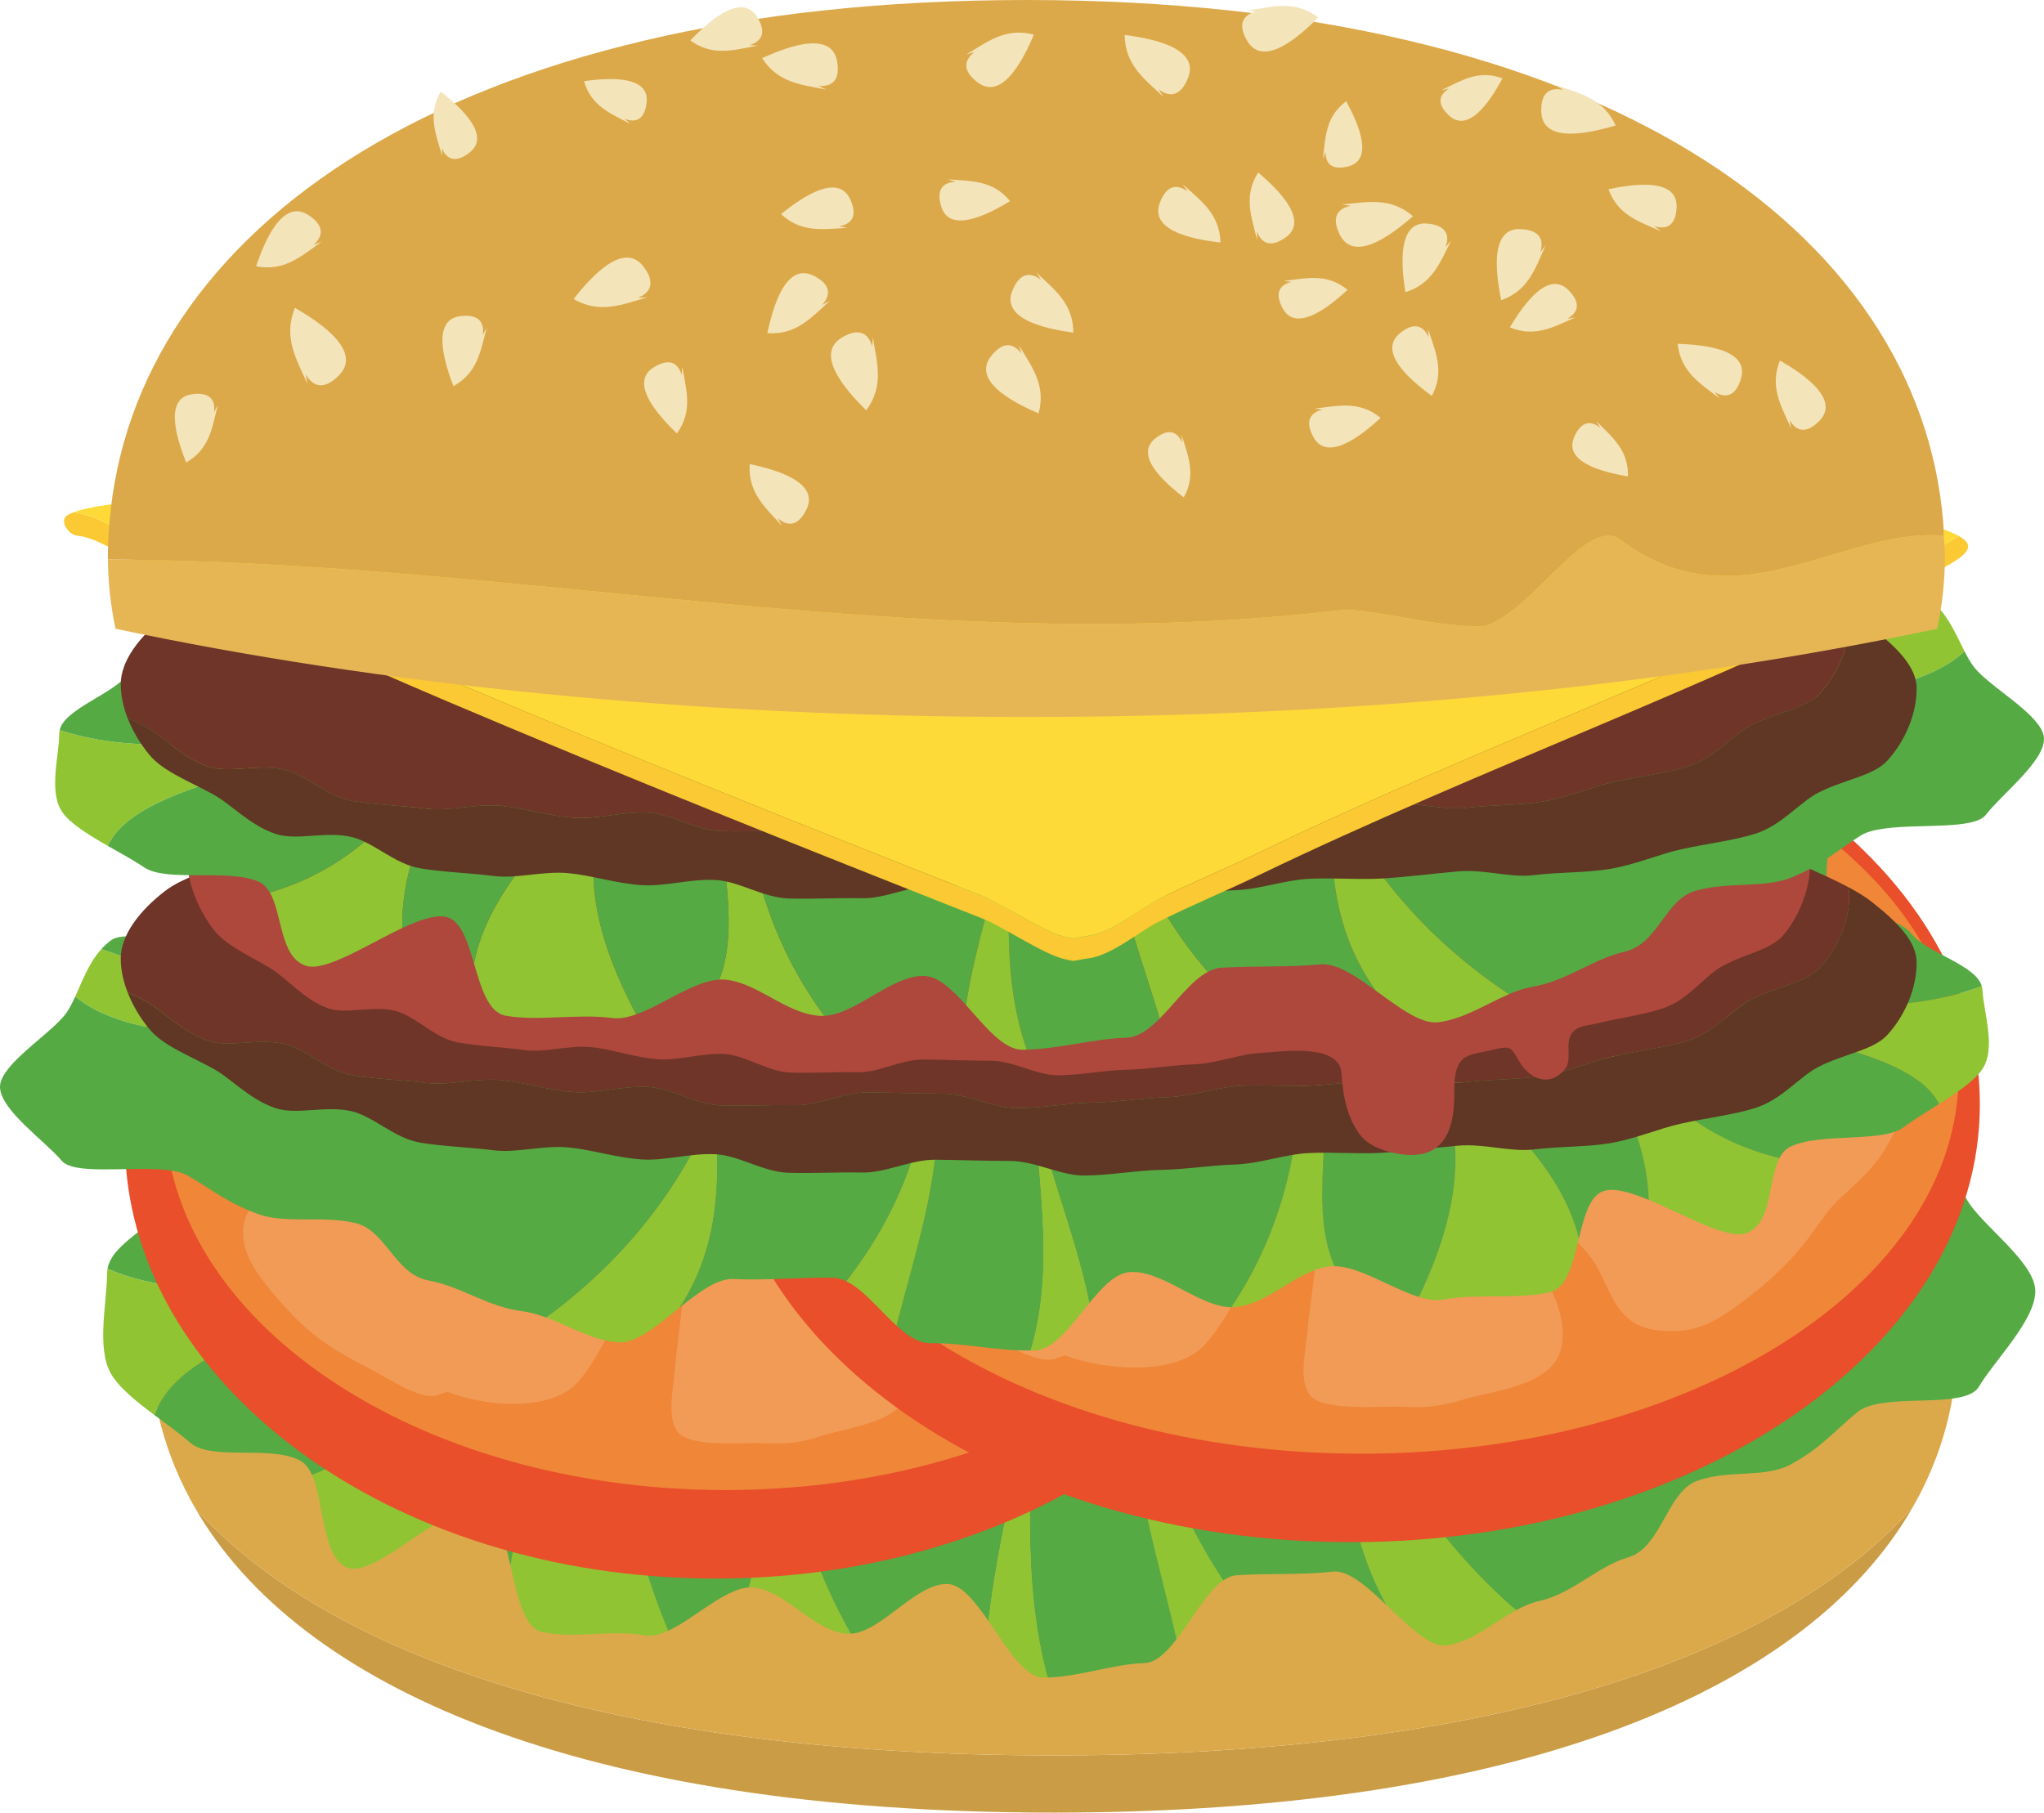
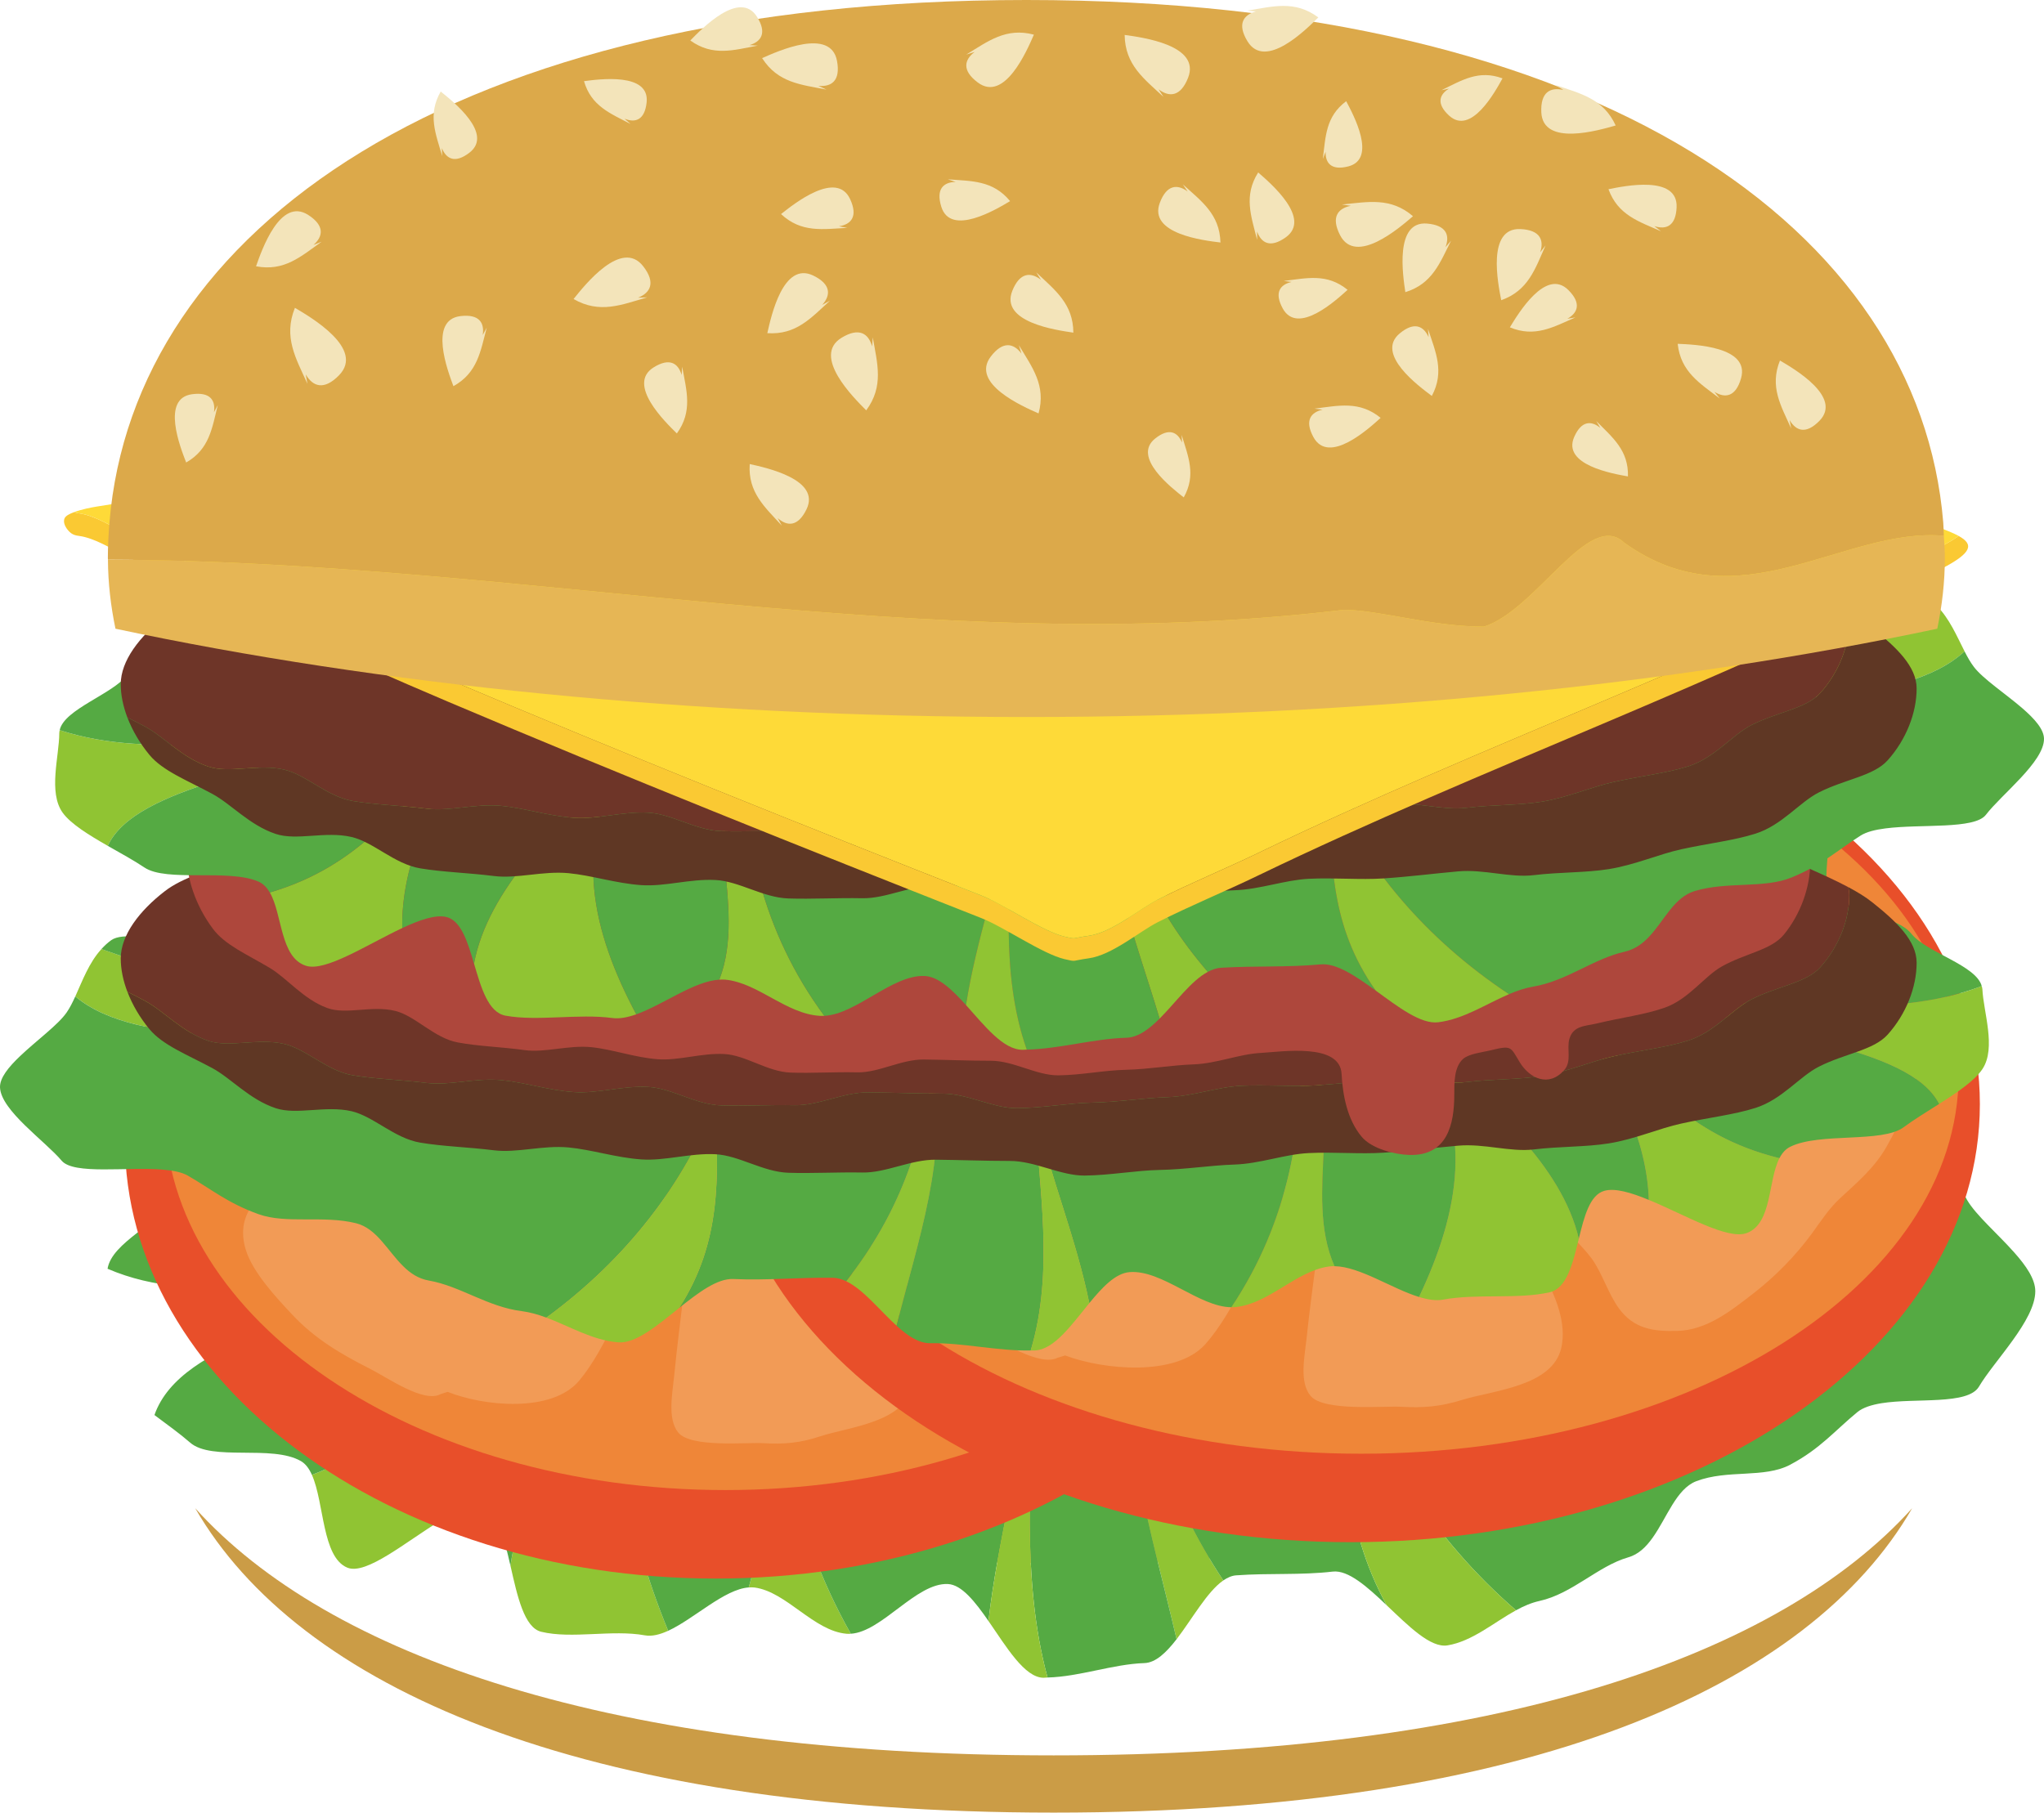
<svg xmlns="http://www.w3.org/2000/svg" version="1.1" x="0" y="0" width="1171.485" height="1039.116" viewBox="0, 0, 1171.485, 1039.116">
  <g id="Layer_1">
    <path d="M99.777,696.696 C98.865,698.94 98.205,701.244 97.389,703.512 C101.769,709.536 106.569,715.392 111.729,721.14 C107.145,713.172 103.113,705.036 99.777,696.696" fill="#DCA94A" id="path833" />
    <path d="M111.873,864.612 C170.757,966.624 331.257,1039.116 603.897,1039.116 C876.525,1039.116 1037.049,966.624 1095.933,864.612 C1019.805,948.996 858.333,1006.308 603.897,1006.308 C349.473,1006.308 188.001,948.996 111.873,864.612" fill="#CB9C46" id="path835" />
    <path d="M1108.053,696.696 C1104.705,705.036 1100.673,713.172 1096.077,721.14 C1101.273,715.392 1106.061,709.536 1110.429,703.512 C1109.613,701.268 1108.953,698.94 1108.053,696.696" fill="#DCA94A" id="path837" />
    <path d="M603.909,896.052 C876.897,896.052 1037.409,823.368 1096.089,721.14 C1020.117,805.728 858.693,863.22 603.909,863.22 C349.113,863.22 187.701,805.728 111.729,721.14 C170.409,823.32 330.909,896.052 603.909,896.052" fill="#DCA94A" id="path839" />
-     <path d="M1110.441,703.512 C1106.073,709.536 1101.273,715.38 1096.089,721.14 C1037.409,823.368 876.897,896.052 603.909,896.052 C330.909,896.052 170.421,823.32 111.729,721.14 C106.569,715.38 101.769,709.536 97.401,703.512 C89.937,724.272 85.977,745.908 85.977,768.24 C85.977,802.2 94.593,834.648 111.885,864.612 C188.001,948.996 349.485,1006.296 603.909,1006.296 C858.321,1006.296 1019.793,948.996 1095.945,864.612 C1113.225,834.672 1121.817,802.2 1121.817,768.24 C1121.817,745.908 1117.893,724.272 1110.441,703.512" fill="#DCA94A" id="path841" />
    <path d="M603.909,896.052 C898.233,896.052 1061.901,811.56 1108.065,696.696 C1061.901,581.808 898.233,497.328 603.909,497.328 C309.597,497.328 145.929,581.808 99.777,696.696 C145.929,811.56 309.597,896.052 603.909,896.052" fill="#E6B655" id="path843" />
    <path d="M178.773,845.52 C185.877,861.408 184.497,892.62 199.029,898.68 C209.877,903.216 232.965,883.536 252.549,871.716 C251.997,826.86 267.393,786.78 282.885,746.712 C249.069,783.036 230.481,826.02 178.773,845.52" fill="#90C433" id="path845" />
    <path d="M376.389,755.328 C338.121,794.796 299.913,845.136 292.569,897.612 C296.517,915.072 300.441,933.084 310.197,935.448 C327.813,939.72 350.805,934.068 369.573,937.488 C373.665,938.232 378.225,937.044 382.953,934.884 C358.377,875.136 346.893,812.58 376.389,755.328" fill="#90C433" id="path847" />
    <path d="M429.141,910.044 C430.281,909.972 431.397,909.948 432.501,910.08 C450.777,912.552 466.281,934.944 485.157,936.588 C485.997,936.684 486.825,936.624 487.629,936.588 C453.045,875.592 441.921,807.552 441.825,739.572 C416.301,791.004 445.149,856.188 429.141,910.044" fill="#90C433" id="path849" />
-     <path d="M226.737,730.188 C174.765,729.912 114.813,750.264 61.641,727.356 C61.509,728.1 61.389,728.832 61.389,729.576 C61.413,746.004 55.185,772.296 63.405,787.14 C67.917,795.3 78.093,803.436 88.521,811.212 C103.857,767.268 186.309,757.944 226.737,730.188" fill="#90C433" id="path851" />
    <path d="M674.337,939.72 C683.265,928.116 691.821,912.456 701.121,906.012 C669.741,858.732 655.401,810.6 647.589,756.948 C640.605,817.752 660.201,878.724 674.337,939.72" fill="#90C433" id="path853" />
    <path d="M1122.177,676.632 C1117.869,665.64 1113.717,652.68 1106.385,643.188 C1057.329,669.144 999.741,687.672 946.773,710.22 C1003.605,710.592 1088.577,717.084 1122.177,676.632" fill="#90C433" id="path855" />
    <path d="M498.129,885.264 C488.721,844.812 488.661,804.444 479.277,763.98 C488.661,804.444 488.721,844.812 498.129,885.264 C554.097,780.564 581.961,643.452 703.437,571.476 C581.961,643.452 554.097,780.564 498.129,885.264 M1154.421,717.996 C1104.945,755.676 1008.525,719.472 937.449,734.4 C1008.525,719.472 1104.945,755.676 1154.421,717.996 C1144.953,707.304 1132.533,696.66 1127.433,687.972 C1125.501,684.696 1123.821,680.796 1122.177,676.62 C1088.577,717.072 1003.605,710.58 946.773,710.208 C999.741,687.66 1057.329,669.132 1106.385,643.176 C1104.669,640.932 1102.797,638.808 1100.637,637.02 C1087.821,626.352 1036.905,656.772 1019.769,647.448 C1004.517,639.12 1014.921,588.48 996.741,581.256 C980.169,574.704 960.597,567.096 941.961,561.48 C924.549,556.248 896.637,577.2 877.773,572.82 C859.833,568.692 839.889,572.856 820.881,569.52 C802.581,566.316 789.357,534.804 770.241,532.392 C751.725,530.016 730.797,538.896 711.717,537.252 C692.949,535.656 674.517,519.516 655.437,518.664 C636.573,517.812 616.605,563.208 597.549,563.112 C578.829,562.98 560.361,540.852 541.881,541.44 C523.101,542.004 502.401,520.464 484.029,521.736 C465.237,523.044 452.169,565.788 433.977,567.816 C415.197,569.916 389.133,531.312 371.217,534.12 C352.497,537.096 341.517,569.652 323.925,573.408 C305.325,577.392 279.645,559.284 262.569,564.12 C244.233,569.4 238.377,600.168 222.117,606.408 C204.261,613.248 164.613,585.132 149.697,593.184 C132.957,602.196 153.321,651.024 140.877,661.488 C126.753,673.392 106.929,673.812 99.213,687.528 C91.413,701.352 64.137,712.08 61.641,727.344 C114.813,750.252 174.765,729.9 226.737,730.176 C186.309,757.932 103.857,767.256 88.521,811.2 C95.769,816.624 103.161,821.928 108.909,826.956 C121.257,837.876 155.865,828.024 172.473,837.612 C175.185,839.184 177.189,841.956 178.773,845.508 C230.481,826.02 249.069,783.024 282.885,746.7 C267.393,786.78 251.997,826.86 252.549,871.704 C262.221,865.848 271.089,861.876 277.149,863.82 C285.273,866.376 288.921,881.772 292.557,897.612 C299.913,845.136 338.109,794.796 376.377,755.328 C346.893,812.568 358.365,875.136 382.953,934.884 C397.857,928.02 415.101,911.04 429.141,910.032 C445.149,856.176 416.301,791.004 441.825,739.56 C441.921,807.54 453.045,875.58 487.629,936.576 C505.449,935.508 525.225,907.224 543.273,908.076 C551.169,908.436 558.861,918.204 566.517,929.256 C572.037,882.432 584.445,838.008 591.501,788.892 C591.573,843.96 584.961,904.812 600.381,961.668 C618.693,961.224 637.773,954 655.869,953.4 C662.385,953.208 668.445,947.328 674.337,939.72 C660.201,878.724 640.605,817.74 647.589,756.948 C655.389,810.588 669.741,858.732 701.121,906.012 C703.521,904.38 705.993,903.264 708.489,903.096 C727.593,901.704 745.317,903.096 763.845,900.948 C772.773,899.94 783.705,909.732 794.685,920.196 C769.329,873.732 769.257,826.44 769.161,773.784 C788.781,830.184 822.057,882.648 868.857,923.136 C873.273,920.724 877.701,918.804 882.321,917.784 C901.197,913.62 915.789,897.804 933.153,892.788 C938.985,891.144 943.353,886.908 947.121,881.604 C905.757,849.708 870.225,813.96 843.981,774.24 C870.225,813.96 905.757,849.708 947.121,881.604 C955.401,870.012 960.765,853.512 972.165,849.144 C990.345,842.22 1010.877,847.668 1026.117,839.64 C948.369,815.772 871.197,794.904 825.237,741.828 C871.197,794.904 948.369,815.772 1026.117,839.64 C1026.117,839.64 1026.141,839.64 1026.141,839.604 C1043.277,830.52 1051.749,819.996 1064.565,809.484 C1067.793,806.868 1072.605,805.392 1078.209,804.444 C1035.357,785.232 995.745,759.924 956.145,742.572 C995.745,759.924 1035.357,785.232 1078.209,804.444 C1098.033,801.24 1127.889,805.62 1134.213,794.904 C1142.913,780.156 1166.517,756.852 1166.493,740.22 C1166.493,733.248 1161.201,725.604 1154.421,717.996" fill="#55AA43" id="path857" />
    <path d="M794.685,920.196 C807.249,932.1 819.861,944.844 829.605,943.248 C843.717,940.956 856.089,930.168 868.857,923.136 C822.057,882.648 788.781,830.184 769.161,773.784 C769.257,826.452 769.329,873.732 794.685,920.196" fill="#90C433" id="path859" />
    <path d="M591.501,788.892 C584.445,838.008 572.037,882.432 566.517,929.256 C576.897,944.292 587.253,961.74 598.065,961.812 C598.821,961.812 599.613,961.704 600.381,961.668 C584.961,904.812 591.573,843.96 591.501,788.892" fill="#90C433" id="path861" />
    <path d="M748.641,653.808 C748.641,792.528 597.093,904.944 410.121,904.944 C223.137,904.944 71.577,792.528 71.577,653.808 C71.577,515.1 223.137,402.672 410.121,402.672 C597.093,402.672 748.641,515.1 748.641,653.808" fill="#E84F2A" id="path863" />
    <path d="M737.277,636.756 C737.277,756.852 593.337,854.208 415.797,854.208 C238.269,854.208 94.341,756.852 94.341,636.756 C94.341,516.636 238.269,419.268 415.797,419.268 C593.337,419.268 737.277,516.636 737.277,636.756" fill="#EF8638" id="path865" />
    <path d="M252.513,799.212 C242.973,804.54 221.889,789.66 212.037,784.668 C195.897,776.532 180.489,767.616 167.373,753.516 C158.829,744.36 144.681,729.444 140.757,716.088 C129.765,678.468 185.121,669.54 203.997,660.732 C240.345,643.704 276.657,628.32 313.881,614.184 C338.577,604.86 366.369,593.112 392.553,593.7 C400.185,635.736 385.425,678.324 370.437,714.96 C360.957,738.168 347.457,772.992 331.977,791.46 C316.257,810.156 277.281,806.196 256.569,797.916" fill="#F29B56" id="path867" />
    <path d="M665.661,607.392 C627.669,596.64 589.905,587.46 551.397,579.78 C530.325,575.568 509.085,570.504 487.629,570.996 C481.665,571.116 472.089,569.184 468.825,576.804 C466.233,582.948 468.933,592.044 471.069,597.78 C482.997,630.144 497.649,660.612 510.585,692.4 C514.029,700.872 517.089,709.884 521.145,717.936 C525.933,727.416 533.985,733.92 539.757,742.2 C545.361,750.252 548.601,762.276 554.469,770.904 C562.569,782.808 573.369,784.176 585.789,783.852 C601.773,783.36 614.709,772.344 627.381,761.856 C638.733,752.412 649.545,740.7 658.317,727.932 C663.177,720.828 667.605,713.52 673.581,707.664 C682.629,698.712 691.929,690.408 698.409,678.324 C706.017,664.152 711.393,649.884 715.725,633.972 C716.913,629.628 720.861,618.624 717.273,615.084 C711.513,609.456 700.917,615.828 694.293,614.628 C690.105,613.86 686.385,611.388 682.113,610.572 C676.617,609.528 671.073,608.94 665.661,607.392" fill="#F29B56" id="path869" />
    <path d="M405.453,614.688 C398.481,640.224 397.449,668.976 396.069,695.544 C394.461,726.864 389.469,757.044 386.457,788.1 C385.413,798.696 382.401,813.204 388.617,821.112 C395.721,830.136 428.121,826.752 437.373,827.328 C449.361,828.036 458.421,827.268 470.049,823.416 C486.885,817.848 518.757,815.688 523.473,793.56 C529.461,765.552 500.289,730.188 488.361,710.652 C477.177,692.352 470.049,671.556 461.829,651.372 C456.285,637.74 445.569,600.54 433.641,593.94 C417.753,585.144 407.037,621.324 404.373,636.948" fill="#F29B56" id="path871" />
    <path d="M1134.729,632.964 C1134.729,771.672 973.245,884.088 774.033,884.088 C574.869,884.088 413.385,771.672 413.385,632.964 C413.385,494.244 574.869,381.828 774.033,381.828 C973.245,381.828 1134.729,494.244 1134.729,632.964" fill="#E84F2A" id="path873" />
    <path d="M1122.573,615.9 C1122.573,736.02 969.249,833.376 780.105,833.376 C590.961,833.376 437.637,736.02 437.637,615.9 C437.637,495.792 590.961,398.424 780.105,398.424 C969.249,398.424 1122.573,495.792 1122.573,615.9" fill="#EF8638" id="path875" />
    <path d="M606.153,778.356 C595.977,783.684 573.525,768.852 563.037,763.812 C545.853,755.676 529.449,746.76 515.457,732.672 C506.361,723.528 491.265,708.588 487.089,695.244 C475.389,657.624 534.381,648.708 554.469,639.888 C593.193,622.86 631.881,607.464 671.517,593.352 C697.845,584.028 727.449,572.256 755.337,572.856 C763.485,614.88 747.753,657.468 731.781,694.104 C721.701,717.312 707.301,752.148 690.801,770.604 C674.061,789.312 632.541,785.352 610.497,777.06" fill="#F29B56" id="path877" />
    <path d="M1046.289,586.56 C1005.825,575.808 965.589,566.616 924.549,558.936 C902.097,554.724 879.513,549.648 856.629,550.14 C850.281,550.308 840.057,548.34 836.589,555.96 C833.829,562.116 836.709,571.188 838.989,576.948 C851.697,609.324 867.297,639.756 881.097,671.556 C884.781,680.028 888.021,689.052 892.353,697.08 C897.441,706.56 906.021,713.064 912.153,721.368 C918.129,729.432 921.585,741.432 927.849,750.06 C936.477,761.964 947.985,763.32 961.209,762.996 C978.237,762.552 992.013,751.5 1005.513,741.012 C1017.621,731.556 1029.129,719.868 1038.489,707.088 C1043.637,699.996 1048.377,692.676 1054.725,686.82 C1064.397,677.868 1074.297,669.552 1081.197,657.468 C1089.261,643.32 1095.021,629.028 1099.653,613.116 C1100.901,608.784 1105.113,597.732 1101.273,594.24 C1095.153,588.624 1083.837,594.948 1076.805,593.772 C1072.353,593.028 1068.369,590.532 1063.821,589.728 C1057.989,588.684 1052.049,588.084 1046.289,586.56" fill="#F29B56" id="path879" />
    <path d="M769.101,593.832 C761.649,619.356 760.533,648.12 759.105,674.688 C757.365,706.008 752.061,736.2 748.845,767.256 C747.729,777.84 744.525,792.336 751.161,800.256 C758.757,809.28 793.233,805.884 803.097,806.472 C815.853,807.18 825.501,806.4 837.897,802.548 C855.837,797.004 889.797,794.832 894.825,772.704 C901.173,744.696 870.117,709.344 857.397,689.784 C845.493,671.496 837.897,650.736 829.149,630.504 C823.257,616.884 811.821,579.684 799.125,573.084 C782.181,564.288 770.781,600.48 767.913,616.08" fill="#F29B56" id="path881" />
    <path d="M1019.877,663.948 C1013.181,676.812 1015.773,701.46 1001.097,706.884 C990.117,710.94 965.601,696.36 945.009,687.876 C943.869,652.368 926.481,621.312 909.021,590.232 C945.177,617.544 965.961,650.736 1019.877,663.948" fill="#90C433" id="path883" />
    <path d="M813.201,601.128 C854.049,630.708 895.281,668.916 904.881,710.124 C901.437,724.068 898.101,738.528 888.177,740.82 C870.225,744.96 846.369,741.468 827.193,745.02 C822.993,745.824 818.289,745.02 813.309,743.52 C836.301,695.184 845.709,645.192 813.201,601.128" fill="#90C433" id="path885" />
    <path d="M764.853,725.868 C763.701,725.844 762.537,725.904 761.421,726.072 C742.737,728.772 727.629,747.168 708.273,749.304 C707.445,749.4 706.593,749.4 705.741,749.4 C738.945,699.66 747.789,645.312 745.281,591.48 C773.529,631.092 746.337,683.94 764.853,725.868" fill="#90C433" id="path887" />
    <path d="M966.129,574.752 C1019.565,572.256 1082.013,585.732 1135.809,565.296 C1135.965,565.884 1136.121,566.484 1136.169,567.048 C1136.757,580.104 1144.173,600.636 1136.289,612.72 C1131.945,619.392 1121.829,626.256 1111.389,632.856 C1093.929,598.764 1008.765,594.948 966.129,574.752" fill="#90C433" id="path889" />
    <path d="M513.849,759.996 C504.213,751.212 494.793,739.188 484.977,734.496 C515.457,695.712 528.333,656.988 534.345,614.172 C543.849,662.004 526.053,711.132 513.849,759.996" fill="#90C433" id="path891" />
    <path d="M43.161,571.212 C47.193,562.368 50.961,551.904 58.137,544.056 C109.557,562.476 169.521,574.644 224.853,590.208 C166.413,592.956 79.293,601.812 43.161,571.212" fill="#90C433" id="path893" />
    <path d="M469.761,469.836 C597.453,521.544 631.365,628.836 692.949,709.272 C701.097,676.848 699.585,644.88 707.709,612.468 C699.585,644.88 701.097,676.848 692.949,709.272 C631.365,628.836 597.453,521.544 469.761,469.836 M0.009,623.472 C0.633,636.684 25.797,654.084 35.325,665.376 C42.225,673.584 72.777,668.808 93.285,670.512 C136.617,653.412 176.385,631.644 216.429,616.248 C176.385,631.644 136.617,653.412 93.285,670.512 C99.069,670.98 104.097,671.952 107.505,673.872 C121.101,681.66 130.209,689.58 148.185,696.06 L148.197,696.06 C227.265,673.836 305.817,653.94 351.033,609.948 C305.817,653.94 227.265,673.836 148.197,696.06 C164.193,701.796 185.109,696.564 204.045,701.232 C215.937,704.208 222.069,717.012 231.069,725.844 C272.373,698.82 307.557,668.976 332.997,636.384 C307.557,668.976 272.373,698.82 231.069,725.844 C235.137,729.9 239.805,733.068 245.853,734.112 C263.901,737.304 279.513,749.232 299.097,751.644 C303.861,752.28 308.505,753.612 313.149,755.352 C359.721,721.272 391.917,678.288 409.917,632.796 C411.885,674.496 413.613,711.924 389.289,749.772 C400.221,741.036 411.093,732.804 420.273,733.224 C439.425,734.112 457.593,732.24 477.273,732.504 C479.889,732.54 482.445,733.296 484.977,734.496 C515.457,695.7 528.333,656.988 534.333,614.16 C543.837,662.004 526.041,711.12 513.849,759.996 C520.185,765.78 526.629,770.16 533.361,770.028 C551.997,769.728 571.905,774.6 590.745,774.168 C604.413,728.52 595.257,680.604 593.217,637.044 C602.349,675.6 616.833,710.208 624.309,747.06 C631.761,737.964 639.285,729.9 647.421,729.264 C665.961,727.8 687.333,749.304 705.741,749.4 C738.933,699.66 747.777,645.312 745.269,591.48 C773.517,631.092 746.325,683.94 764.841,725.868 C779.325,726.072 797.709,738.744 813.297,743.52 C836.289,695.172 845.709,645.18 813.201,601.116 C854.049,630.696 895.269,668.916 904.869,710.112 C907.965,697.404 911.145,685.08 919.413,682.692 C925.569,680.904 934.809,683.652 944.997,687.876 C943.857,652.368 926.469,621.312 909.009,590.232 C945.177,617.544 965.949,650.736 1019.865,663.948 C1021.365,661.068 1023.309,658.74 1026.057,657.408 C1042.761,649.092 1078.725,655.368 1091.025,646.224 C1096.749,641.988 1104.129,637.464 1111.389,632.856 C1093.929,598.764 1008.765,594.948 966.129,574.752 C1019.565,572.256 1082.013,585.732 1135.797,565.296 C1132.665,553.368 1104.201,546.06 1095.633,535.464 C1087.161,524.94 1066.761,525.456 1051.797,516.672 C1038.609,508.896 1057.665,469.416 1040.097,462.972 C1024.461,457.248 984.741,481.248 966.129,476.604 C949.185,472.356 941.961,448.272 922.881,444.9 C905.169,441.792 879.441,457.248 860.169,454.896 C841.929,452.676 829.377,427.38 810.021,425.88 C791.445,424.404 766.161,456.072 746.757,455.268 C727.989,454.44 712.881,421.176 693.501,420.936 C674.589,420.708 654.105,438.684 634.761,439.044 C615.765,439.38 597.597,457.716 578.337,458.628 C558.777,459.516 536.493,424.476 517.113,425.94 C497.517,427.488 479.181,441.036 459.957,443.1 C440.373,445.224 418.545,439.104 399.561,441.792 C380.013,444.576 367.593,470.064 348.921,473.4 C329.481,476.868 308.829,474.408 290.565,478.488 C271.281,482.748 241.785,467.388 224.085,472.284 C205.125,477.516 185.313,484.416 168.501,490.32 C150.081,496.8 162.729,536.448 147.357,543.684 C130.089,551.796 76.581,529.98 63.777,538.956 C61.653,540.456 59.829,542.232 58.125,544.068 C109.545,562.488 169.509,574.644 224.841,590.208 C166.401,592.956 79.281,601.812 43.149,571.212 C41.625,574.584 40.029,577.788 38.181,580.44 C33.273,587.544 20.913,596.484 11.577,605.376 C63.909,633.06 161.697,600.192 235.341,608.94 C161.697,600.192 63.909,633.06 11.577,605.376 C4.917,611.7 -0.243,617.988 0.009,623.472" fill="#55AA43" id="path895" />
    <path d="M389.289,749.772 C376.845,759.756 364.353,770.352 354.297,769.524 C339.669,768.36 326.541,760.344 313.149,755.352 C359.721,721.272 391.917,678.288 409.917,632.796 C411.885,674.496 413.613,711.924 389.289,749.772" fill="#90C433" id="path897" />
    <path d="M593.217,637.044 C602.361,675.612 616.845,710.22 624.321,747.06 C614.217,759.384 604.257,773.664 593.097,774.18 C592.329,774.216 591.513,774.18 590.745,774.18 C604.425,728.52 595.257,680.616 593.217,637.044" fill="#90C433" id="path899" />
    <path d="M1073.349,517.488 C1069.305,514.224 1064.529,511.344 1059.321,508.56 C1059.693,510.132 1059.885,511.704 1059.885,513.3 C1059.885,527.364 1053.897,542.724 1043.277,554.508 C1035.153,563.532 1018.977,565.236 1003.941,572.868 C992.721,578.532 982.797,591.78 967.425,596.58 C955.017,600.492 940.401,602.088 925.137,605.472 C912.153,608.304 898.569,614.46 883.425,616.884 C870.129,618.984 855.465,618.54 840.417,620.328 C826.941,621.972 812.037,616.836 797.097,618.168 C783.441,619.404 769.305,621.192 754.449,622.2 C740.673,623.124 726.357,621.708 711.525,622.452 C697.713,623.1 683.661,628.5 668.889,628.992 C655.005,629.472 640.761,631.812 626.061,632.1 C612.129,632.412 597.813,635.136 583.125,635.304 C569.157,635.448 554.817,626.952 540.129,626.952 C525.669,626.952 511.629,626.352 497.889,626.22 C483.405,626.1 469.209,633.876 455.517,633.588 C441.009,633.288 426.861,634.152 413.229,633.708 C398.649,633.216 384.969,623.784 371.397,623.124 C356.781,622.368 342.477,627 328.941,626.076 C314.301,625.044 300.573,620.448 287.169,619.188 C272.445,617.82 257.781,622.464 244.521,620.832 C229.701,618.972 215.349,618.636 202.305,616.464 C187.377,613.968 175.521,601.344 162.813,598.452 C147.777,594.972 131.553,600.732 119.421,596.7 C104.337,591.66 93.981,579.612 83.121,573.78 C79.689,571.908 76.317,570.204 73.017,568.536 C75.909,576.144 80.265,583.488 85.629,589.956 C93.309,599.22 107.145,604.488 121.713,612.336 C132.573,618.216 142.929,630.288 158.025,635.304 C170.145,639.336 186.357,633.588 201.405,637.008 C214.113,639.948 225.981,652.548 240.885,655.044 C253.941,657.252 268.293,657.576 283.113,659.436 C296.373,661.068 311.049,656.436 325.773,657.792 C339.165,659.04 352.893,663.636 367.533,664.656 C381.045,665.616 395.373,660.972 409.989,661.68 C423.573,662.376 437.241,671.808 451.809,672.312 C465.453,672.768 479.601,671.904 494.121,672.168 C507.813,672.468 521.997,664.656 536.469,664.824 C550.221,664.956 564.273,665.532 578.733,665.532 C593.409,665.532 607.749,674.04 621.705,673.92 C636.417,673.752 650.733,670.992 664.629,670.692 C679.353,670.428 693.609,668.052 707.481,667.608 C722.265,667.116 736.305,661.68 750.129,661.02 C764.949,660.312 779.265,661.716 793.041,660.804 C807.909,659.784 822.021,657.984 835.677,656.784 C850.617,655.452 865.533,660.54 879.021,658.944 C894.057,657.144 908.709,657.6 922.041,655.476 C937.161,653.052 950.733,646.884 963.741,644.076 C979.005,640.692 993.597,639.108 1006.017,635.172 C1021.389,630.336 1031.313,617.1 1042.545,611.448 C1057.569,603.84 1073.757,602.136 1081.869,593.124 C1092.465,581.328 1098.489,565.956 1098.489,551.904 C1098.489,539.316 1086.885,528.276 1073.349,517.488" fill="#5F3724" id="path901" />
    <path d="M119.421,596.712 C131.541,600.744 147.777,594.972 162.801,598.452 C175.521,601.356 187.377,613.956 202.293,616.452 C215.349,618.636 229.701,618.96 244.521,620.844 C257.769,622.452 272.433,617.82 287.169,619.2 C300.561,620.448 314.289,625.056 328.929,626.076 C342.465,627.012 356.781,622.38 371.397,623.124 C384.969,623.784 398.649,633.228 413.229,633.72 C426.861,634.152 441.009,633.288 455.505,633.588 C469.209,633.888 483.405,626.1 497.889,626.232 C511.629,626.364 525.669,626.952 540.129,626.952 C554.805,626.952 569.157,635.448 583.125,635.304 C597.813,635.136 612.129,632.412 626.049,632.1 C640.761,631.812 654.993,629.46 668.889,629.004 C683.661,628.512 697.713,623.1 711.513,622.452 C726.357,621.72 740.673,623.124 754.437,622.212 C769.305,621.204 783.429,619.404 797.085,618.18 C812.025,616.848 826.929,621.96 840.417,620.34 C855.453,618.552 870.129,618.984 883.425,616.896 C898.557,614.448 912.153,608.304 925.137,605.472 C940.401,602.1 955.005,600.504 967.425,596.592 C982.797,591.78 992.721,578.532 1003.929,572.868 C1018.965,565.248 1035.153,563.532 1043.277,554.52 C1053.897,542.736 1059.885,527.364 1059.885,513.312 C1059.885,511.704 1059.693,510.144 1059.321,508.572 C1052.529,504.948 1044.921,501.48 1036.485,497.748 C1024.785,492.552 1013.217,483.084 998.565,478.5 C985.953,474.552 971.709,472.62 957.165,469.128 C944.073,465.984 930.693,460.572 916.233,457.788 C902.877,455.244 887.973,458.64 873.585,456.42 C860.025,454.32 846.249,451.344 831.921,449.532 C818.193,447.888 804.633,442.032 790.317,440.628 C776.517,439.26 762.369,438.564 748.089,437.448 C734.205,436.416 720.105,434.532 705.861,433.728 C691.917,432.948 677.733,432.48 663.525,431.964 C649.509,431.448 635.193,438.504 620.997,438.216 C606.921,437.976 592.881,437.844 578.733,437.844 C563.661,437.844 548.697,434.196 533.793,434.484 C518.697,434.772 503.601,431.364 488.733,431.94 C473.601,432.516 458.961,440.196 444.177,441.048 C428.985,441.936 413.553,435.972 398.841,437.172 C383.613,438.372 369.093,444.78 354.501,446.316 C339.249,447.948 323.865,445.788 309.429,447.696 C294.093,449.808 279.945,456.54 265.677,458.988 C250.269,461.652 234.165,457.752 220.185,460.824 C204.669,464.22 192.165,475.992 178.677,479.916 C163.005,484.488 148.329,487.164 135.801,492.396 C119.865,499.104 104.637,503.016 94.581,510.804 C79.989,522 69.201,536.088 69.201,549.456 C69.201,555.804 70.617,562.272 73.005,568.548 C76.305,570.204 79.677,571.92 83.121,573.78 C93.981,579.612 104.337,591.672 119.421,596.712" fill="#6E3528" id="path903" />
    <path d="M1014.789,460.032 C1011.117,456.792 1006.809,453.912 1002.105,451.14 C995.961,447.516 989.073,444.048 981.489,440.292 C970.893,435.132 960.441,425.652 947.193,421.08 C935.793,417.12 922.917,415.152 909.765,411.696 C897.945,408.552 885.861,403.104 872.793,400.344 C860.709,397.8 847.221,401.208 834.237,398.988 C821.997,396.888 809.541,393.912 796.581,392.148 C784.185,390.42 771.921,384.588 758.985,383.16 C746.517,381.816 733.701,381.132 720.837,380.052 C708.249,378.972 695.541,377.076 682.653,376.296 C670.041,375.516 657.225,375.048 644.385,374.532 C631.713,373.968 618.789,381.036 605.949,380.808 C593.241,380.544 580.533,380.412 567.753,380.412 C554.157,380.412 540.609,376.752 527.145,377.04 C513.501,377.304 499.833,373.944 486.417,374.508 C472.749,375.048 459.501,382.776 446.145,383.64 C432.417,384.528 418.461,378.552 405.177,379.728 C391.389,380.94 378.309,387.348 365.097,388.872 C351.297,390.48 337.413,388.32 324.369,390.288 C310.509,392.352 297.705,399.108 284.805,401.556 C270.885,404.208 256.329,400.32 243.717,403.392 C229.689,406.788 218.373,418.548 206.193,422.508 C192.021,427.044 178.773,429.708 167.445,435 C153.033,441.66 139.281,445.62 130.173,453.36 C116.997,464.568 107.253,478.656 107.253,492.024 C107.253,498.36 108.525,504.84 110.697,511.116 C113.313,518.724 117.237,526.044 122.085,532.524 C129.021,541.812 141.537,547.056 154.713,554.94 C164.517,560.784 173.889,572.856 187.521,577.848 C198.477,581.904 213.141,576.144 226.725,579.576 C238.221,582.528 248.937,595.14 262.413,597.612 C274.209,599.82 287.181,600.132 300.561,601.98 C312.561,603.636 325.809,598.968 339.117,600.336 C351.237,601.608 363.645,606.192 376.881,607.224 C389.085,608.148 402.045,603.54 415.233,604.248 C427.509,604.956 439.893,614.4 453.033,614.88 C465.357,615.336 478.173,614.424 491.277,614.748 C503.661,615.036 516.477,607.224 529.581,607.392 C541.977,607.536 554.673,608.088 567.753,608.088 C581.025,608.088 593.997,616.572 606.597,616.464 C619.869,616.32 632.829,613.536 645.393,613.284 C658.701,612.948 671.577,610.62 684.105,610.176 C697.473,609.684 710.169,604.248 722.661,603.612 C734.625,602.964 767.973,597.684 768.909,615.636 C769.545,627.984 772.209,641.94 780.513,651.78 C786.225,658.536 799.305,661.848 807.633,662.1 C829.557,662.76 833.505,644.496 833.505,627.408 C833.505,620.868 833.289,611.748 838.557,607.032 C841.917,604.056 849.717,603.24 853.989,602.196 C866.685,599.088 865.533,599.988 871.149,609.168 C876.765,618.24 887.613,623.472 896.481,613.488 C901.041,608.304 897.741,601.344 899.505,595.464 C901.737,587.82 908.805,588.276 915.693,586.608 C929.529,583.284 942.705,581.676 953.937,577.74 C967.821,572.916 976.773,559.668 986.901,554.004 C1000.497,546.408 1015.137,544.704 1022.481,535.692 C1032.069,523.896 1037.505,508.524 1037.505,494.472 C1037.505,481.86 1027.005,470.844 1014.789,460.032" fill="#AE473C" id="path905" />
    <path d="M154.641,511.632 C161.925,524.184 160.473,548.928 175.413,553.668 C186.585,557.184 210.369,541.512 230.541,532.032 C230.037,496.536 245.949,464.664 261.897,432.852 C227.073,461.796 207.873,495.924 154.641,511.632" fill="#90C433" id="path907" />
    <path d="M358.173,439.248 C318.717,470.712 279.345,510.792 271.677,552.396 C275.757,566.184 279.777,580.464 289.797,582.264 C307.917,585.588 331.581,580.992 350.889,583.596 C355.113,584.184 359.793,583.2 364.677,581.484 C339.465,534.288 327.741,484.764 358.173,439.248" fill="#90C433" id="path909" />
    <path d="M412.257,561.612 C413.445,561.552 414.597,561.516 415.737,561.612 C434.529,563.472 450.453,581.172 469.893,582.36 C470.757,582.432 471.597,582.36 472.449,582.348 C436.917,534.204 425.541,480.336 425.541,426.444 C399.213,467.364 428.805,518.856 412.257,561.612" fill="#90C433" id="path911" />
    <path d="M204.153,420.072 C150.657,420.072 88.917,436.44 34.209,418.56 C34.101,419.148 33.969,419.7 33.969,420.324 C33.969,433.368 27.513,454.224 35.937,465.924 C40.617,472.392 51.057,478.764 61.785,484.908 C77.637,450.012 162.489,442.188 204.153,420.072" fill="#90C433" id="path913" />
    <path d="M664.605,583.932 C673.845,574.704 682.653,562.26 692.241,557.136 C659.997,519.804 645.297,481.728 637.329,439.248 C630.069,487.488 650.145,535.728 664.605,583.932" fill="#90C433" id="path915" />
    <path d="M1125.957,373.392 C1121.529,364.728 1117.281,354.468 1109.733,346.98 C1059.225,367.776 999.897,382.74 945.369,400.848 C1003.869,400.848 1091.301,405.612 1125.957,373.392" fill="#90C433" id="path917" />
    <path d="M483.309,541.644 C473.673,509.652 473.673,477.66 464.037,445.656 C473.673,477.66 473.673,509.652 483.309,541.644 C541.053,458.436 569.937,349.668 695.073,292.056 C569.937,349.668 541.053,458.436 483.309,541.644 M1159.113,406.044 C1108.113,436.152 1008.897,407.904 935.709,420.072 C1008.897,407.904 1108.113,436.152 1159.113,406.044 C1149.357,397.62 1136.589,389.22 1131.357,382.38 C1129.365,379.8 1127.637,376.692 1125.945,373.392 C1091.313,405.624 1003.857,400.86 945.357,400.86 C999.885,382.752 1059.225,367.776 1109.733,346.992 C1107.957,345.18 1106.049,343.56 1103.841,342.132 C1090.641,333.756 1038.225,358.068 1020.561,350.748 C1004.865,344.232 1015.653,304.044 996.969,298.452 C979.905,293.328 959.781,287.376 940.581,283.032 C922.677,278.976 893.937,295.704 874.509,292.308 C856.053,289.116 835.533,292.5 815.961,289.956 C797.145,287.496 783.549,262.632 763.905,260.772 C744.825,258.972 723.285,266.1 703.617,264.924 C684.321,263.748 665.361,251.028 645.741,250.452 C626.301,249.852 605.685,285.9 586.089,285.9 C566.829,285.9 547.833,268.476 528.813,269.004 C509.469,269.568 488.193,252.576 469.293,253.68 C449.925,254.796 436.425,288.744 417.693,290.412 C398.361,292.176 371.589,261.684 353.157,264.036 C333.849,266.46 322.533,292.308 304.425,295.392 C285.273,298.62 258.861,284.364 241.281,288.324 C222.381,292.536 216.309,316.98 199.569,321.984 C181.185,327.516 140.409,305.412 125.061,311.856 C107.793,319.08 128.697,357.672 115.857,366.048 C101.325,375.492 80.925,375.936 72.945,386.82 C64.905,397.848 36.801,406.476 34.209,418.56 C88.917,436.44 150.657,420.072 204.153,420.072 C162.489,442.188 77.625,450.012 61.785,484.908 C69.237,489.156 76.833,493.308 82.749,497.292 C95.445,505.86 131.073,497.916 148.161,505.404 C150.969,506.64 153.009,508.872 154.641,511.644 C207.873,495.924 227.061,461.808 261.897,432.852 C245.949,464.676 230.037,496.548 230.541,532.032 C240.513,527.364 249.621,524.196 255.849,525.696 C264.213,527.688 267.981,539.856 271.665,552.396 C279.333,510.804 318.717,470.724 358.173,439.26 C327.741,484.776 339.465,534.3 364.677,581.484 C380.049,575.988 397.809,562.464 412.257,561.612 C428.805,518.868 399.201,467.364 425.541,426.444 C425.541,480.336 436.917,534.204 472.437,582.348 C490.785,581.424 511.173,558.936 529.737,559.488 C537.873,559.752 545.781,567.468 553.653,576.192 C559.413,539.028 572.253,503.796 579.573,464.844 C579.573,508.464 572.661,556.752 588.465,601.728 C607.305,601.26 626.937,595.44 645.573,594.912 C652.305,594.696 658.533,590.016 664.605,583.932 C650.145,535.728 630.069,487.488 637.317,439.26 C645.297,481.74 659.997,519.816 692.241,557.136 C694.725,555.84 697.233,554.94 699.825,554.784 C719.493,553.608 737.733,554.628 756.813,552.864 C765.957,551.964 777.225,559.716 788.529,567.924 C762.465,531.252 762.465,493.776 762.465,452.064 C782.565,496.608 816.741,538.056 864.849,569.94 C869.397,567.984 873.993,566.424 878.721,565.608 C898.161,562.272 913.197,549.624 931.113,545.592 C937.089,544.236 941.601,540.84 945.477,536.64 C902.949,511.572 866.433,483.408 839.469,452.064 C866.433,483.408 902.949,511.572 945.477,536.64 C954.033,527.4 959.577,514.332 971.313,510.804 C989.997,505.2 1011.153,509.484 1026.849,503.016 C946.833,484.512 867.453,468.312 820.221,426.444 C867.453,468.312 946.833,484.512 1026.849,503.016 L1026.873,503.016 C1044.537,495.72 1053.249,487.332 1066.461,478.968 C1069.785,476.88 1074.765,475.656 1080.525,474.912 C1036.425,459.876 995.697,440.004 954.969,426.444 C995.697,440.004 1036.425,459.876 1080.525,474.912 C1100.925,472.26 1131.669,475.596 1138.185,467.1 C1147.161,455.376 1171.485,436.8 1171.485,423.6 C1171.485,418.08 1166.049,412.056 1159.113,406.044" fill="#55AA43" id="path919" />
    <path d="M788.529,567.924 C801.429,577.296 814.401,587.328 824.421,586.02 C838.977,584.172 851.733,575.532 864.849,569.94 C816.741,538.044 782.565,496.608 762.465,452.064 C762.465,493.764 762.465,531.252 788.529,567.924" fill="#90C433" id="path921" />
    <path d="M579.585,464.844 C572.265,503.796 559.413,539.028 553.653,576.192 C564.321,588.06 574.941,601.824 586.089,601.824 C586.893,601.824 587.685,601.752 588.477,601.728 C572.673,556.752 579.585,508.464 579.585,464.844" fill="#90C433" id="path923" />
    <path d="M1073.349,360.252 C1069.305,357 1064.529,354.144 1059.321,351.36 C1059.693,352.896 1059.885,354.468 1059.885,356.064 C1059.885,370.116 1053.897,385.476 1043.277,397.272 C1035.153,406.296 1018.977,408.024 1003.941,415.608 C992.721,421.296 982.797,434.532 967.425,439.38 C955.017,443.256 940.401,444.9 925.137,448.236 C912.153,451.08 898.569,457.212 883.425,459.636 C870.129,461.76 855.465,461.304 840.417,463.104 C826.941,464.736 812.037,459.612 797.097,460.944 C783.441,462.192 769.305,463.992 754.449,464.964 C740.673,465.876 726.357,464.472 711.525,465.192 C697.713,465.876 683.661,471.276 668.889,471.756 C655.005,472.212 640.761,474.576 626.061,474.864 C612.129,475.164 597.813,477.912 583.125,478.068 C569.157,478.2 554.817,469.704 540.129,469.704 C525.669,469.704 511.629,469.116 497.889,468.984 C483.405,468.852 469.209,476.64 455.517,476.364 C441.009,476.04 426.861,476.928 413.229,476.46 C398.649,475.98 384.969,466.56 371.397,465.876 C356.781,465.132 342.477,469.764 328.941,468.816 C314.301,467.808 300.573,463.236 287.169,461.964 C272.445,460.584 257.781,465.252 244.521,463.584 C229.701,461.76 215.349,461.4 202.305,459.216 C187.377,456.732 175.521,444.144 162.813,441.204 C147.777,437.736 131.553,443.496 119.421,439.476 C104.337,434.436 93.981,422.376 83.121,416.52 C79.689,414.66 76.317,412.968 73.017,411.324 C75.909,418.908 80.265,426.228 85.629,432.732 C93.309,441.984 107.145,447.252 121.713,455.124 C132.573,460.98 142.929,473.028 158.025,478.068 C170.145,482.088 186.357,476.328 201.405,479.808 C214.113,482.712 225.981,495.324 240.885,497.808 C253.941,499.992 268.293,500.328 283.113,502.2 C296.373,503.856 311.049,499.188 325.773,500.556 C339.165,501.828 352.893,506.4 367.533,507.42 C381.045,508.368 395.373,503.724 409.989,504.48 C423.573,505.128 437.241,514.572 451.809,515.064 C465.453,515.52 479.601,514.644 494.121,514.932 C507.813,515.232 521.997,507.444 536.469,507.588 C550.221,507.72 564.273,508.296 578.733,508.296 C593.409,508.296 607.749,516.792 621.705,516.672 C636.417,516.504 650.733,513.756 664.629,513.468 C679.353,513.168 693.609,510.816 707.481,510.36 C722.265,509.868 736.305,504.48 750.129,503.784 C764.949,503.064 779.265,504.48 793.041,503.568 C807.909,502.584 822.021,500.748 835.677,499.536 C850.617,498.204 865.533,503.34 879.021,501.696 C894.057,499.896 908.709,500.364 922.041,498.24 C937.161,495.816 950.733,489.672 963.741,486.828 C979.005,483.492 993.597,481.86 1006.017,477.948 C1021.389,473.1 1031.313,459.864 1042.545,454.224 C1057.569,446.628 1073.757,444.9 1081.869,435.876 C1092.465,424.068 1098.489,408.72 1098.489,394.668 C1098.489,382.08 1086.885,371.064 1073.349,360.252" fill="#5F3724" id="path925" />
    <path d="M119.421,439.476 C131.541,443.496 147.777,437.736 162.801,441.204 C175.521,444.144 187.377,456.72 202.293,459.216 C215.349,461.4 229.701,461.76 244.521,463.584 C257.769,465.252 272.433,460.584 287.169,461.964 C300.561,463.224 314.289,467.808 328.929,468.816 C342.465,469.764 356.781,465.132 371.397,465.876 C384.969,466.56 398.649,475.98 413.229,476.46 C426.861,476.928 441.009,476.04 455.505,476.364 C469.209,476.64 483.405,468.864 497.889,468.972 C511.629,469.116 525.669,469.704 540.129,469.704 C554.805,469.704 569.157,478.2 583.125,478.068 C597.813,477.912 612.129,475.164 626.049,474.864 C640.761,474.576 654.993,472.212 668.889,471.756 C683.661,471.288 697.713,465.876 711.513,465.204 C726.357,464.472 740.673,465.876 754.437,464.964 C769.305,463.98 783.429,462.204 797.085,460.956 C812.025,459.612 826.929,464.724 840.417,463.116 C855.453,461.304 870.129,461.76 883.425,459.636 C898.557,457.212 912.153,451.08 925.137,448.224 C940.401,444.9 955.005,443.256 967.425,439.38 C982.797,434.532 992.721,421.296 1003.929,415.62 C1018.965,408.036 1035.153,406.296 1043.277,397.284 C1053.897,385.476 1059.885,370.116 1059.885,356.064 C1059.885,354.468 1059.693,352.896 1059.321,351.372 C1052.529,347.7 1044.921,344.232 1036.485,340.5 C1024.785,335.304 1013.217,325.824 998.565,321.252 C985.953,317.328 971.709,315.372 957.165,311.88 C944.073,308.736 930.693,303.312 916.233,300.576 C902.877,297.984 887.973,301.38 873.585,299.196 C860.025,297.096 846.249,294.12 831.921,292.332 C818.193,290.628 804.633,284.784 790.317,283.368 C776.517,282 762.369,281.328 748.089,280.248 C734.205,279.168 720.105,277.296 705.861,276.48 C691.917,275.7 677.733,275.244 663.525,274.716 C649.509,274.2 635.193,281.244 620.997,280.992 C606.921,280.728 592.881,280.596 578.733,280.596 C563.661,280.596 548.697,276.972 533.793,277.236 C518.697,277.536 503.601,274.128 488.733,274.68 C473.601,275.268 458.961,282.96 444.177,283.836 C428.985,284.724 413.553,278.736 398.841,279.912 C383.613,281.148 369.093,287.532 354.501,289.116 C339.249,290.7 323.865,288.54 309.429,290.472 C294.093,292.56 279.945,299.328 265.677,301.752 C250.269,304.392 234.165,300.504 220.185,303.576 C204.669,306.972 192.165,318.78 178.677,322.704 C163.005,327.24 148.329,329.916 135.801,335.184 C119.865,341.844 104.637,345.804 94.581,353.544 C79.989,364.764 69.201,378.84 69.201,392.208 C69.201,398.544 70.617,405.012 73.005,411.324 C76.305,412.968 79.677,414.66 83.121,416.532 C93.981,422.376 104.337,434.448 119.421,439.476" fill="#6E3528" id="path927" />
    <path d="M1122.573,307.248 C1120.185,308.976 1117.065,310.872 1112.925,313.032 C988.017,378.036 849.009,427.188 721.353,488.868 C702.393,498.024 682.389,506.22 663.717,515.664 C652.821,521.16 637.413,534.612 623.853,536.496 C613.773,537.864 617.373,538.644 610.137,536.94 C597.453,533.964 575.505,518.532 562.449,513.384 C459.861,472.956 357.765,432.192 256.605,389.28 C195.117,363.204 134.373,335.16 74.493,306.948 C66.357,303.132 57.549,297.24 48.465,294.888 C46.041,294.276 44.181,294.276 42.405,293.616 C39.873,294.528 37.821,295.644 37.137,296.892 C35.745,299.472 37.773,302.904 39.849,304.896 C42.525,307.476 44.853,306.888 48.465,307.836 C57.549,310.164 66.357,316.068 74.493,319.896 C134.373,348.072 195.117,376.104 256.605,402.192 C357.765,445.104 459.861,485.856 562.449,526.32 C575.505,531.456 597.453,546.864 610.137,549.852 C617.373,551.532 613.773,550.776 623.853,549.396 C637.413,547.56 652.821,534.096 663.717,528.576 C682.389,519.132 702.393,510.948 721.353,501.768 C849.009,440.136 988.017,390.948 1112.925,325.944 C1130.373,316.86 1131.357,312.084 1122.573,307.248" fill="#FAC933" id="path929" />
    <path d="M74.493,306.948 C134.373,335.148 195.117,363.204 256.605,389.28 C357.753,432.192 459.861,472.956 562.449,513.372 C575.493,518.532 597.453,533.952 610.137,536.94 C617.373,538.632 613.761,537.864 623.853,536.472 C637.413,534.612 652.809,521.148 663.717,515.652 C682.389,506.208 702.393,498.024 721.353,488.868 C849.009,427.176 988.017,378.036 1112.925,313.032 C1117.065,310.872 1120.185,308.964 1122.573,307.236 C1117.341,304.368 1108.653,301.452 1097.961,297.636 C993.501,260.148 880.617,235.068 774.993,199.056 C734.181,185.1 692.829,171.996 651.801,158.424 C637.389,153.66 613.293,142.128 597.285,141.264 C554.697,139.044 496.365,168.66 458.481,183.072 C362.853,219.516 257.781,263.148 150.501,275.124 C117.597,278.796 87.801,285.492 55.425,290.4 C52.509,290.868 46.737,291.972 42.405,293.616 C44.181,294.276 46.029,294.276 48.465,294.876 C57.549,297.228 66.357,303.12 74.493,306.948" fill="#FEDA38" id="path931" />
    <path d="M770.121,349.608 C790.209,349.608 820.353,359.244 850.497,359.244 C880.653,349.608 910.809,291.852 930.873,311.1 C996.873,358.524 1056.081,302.208 1114.065,307.116 C1113.945,304.596 1113.945,302.052 1113.741,299.568 C1100.085,132.36 917.517,-0 588.249,-0 C258.957,-0 76.413,132.36 62.733,299.568 C62.193,306.3 61.821,313.092 61.821,319.932 C61.821,320.22 61.857,320.508 61.857,320.82 C301.125,321.624 530.685,378.3 770.121,349.608" fill="#DCA94A" id="path933" />
    <path d="M930.885,311.088 C910.809,291.84 880.653,349.596 850.509,359.244 C820.353,359.244 790.209,349.596 770.133,349.596 C530.685,378.288 301.137,321.612 61.869,320.808 C61.929,334.236 63.477,347.436 66.177,360.42 C216.765,392.448 395.949,411.036 588.249,411.036 C780.561,411.036 959.745,392.448 1110.321,360.42 C1113.081,347.136 1114.653,333.684 1114.653,319.92 C1114.653,315.612 1114.329,311.364 1114.077,307.104 C1056.093,302.208 996.885,358.524 930.885,311.088" fill="#E6B655" id="path935" />
    <path d="M171.057,191.808 C169.041,204.384 176.865,233.136 194.373,215.064 C209.073,199.908 178.305,181.956 169.029,176.472 C162.249,193.308 169.629,205.464 176.205,220.044" fill="#F3E4BA" id="path937" />
    <path d="M1021.965,220.332 C1020.177,231.648 1027.161,257.364 1042.833,241.188 C1055.985,227.616 1028.469,211.572 1020.153,206.676 C1014.105,221.712 1020.705,232.596 1026.585,245.628" fill="#F3E4BA" id="path939" />
    <path d="M778.089,237.3 C768.177,232.368 742.341,231.384 752.757,250.572 C761.517,266.652 784.341,245.832 791.289,239.556 C779.109,229.62 767.145,232.56 753.357,234.264" fill="#F3E4BA" id="path941" />
    <path d="M692.301,127.128 C689.469,116.016 672.657,95.1 664.725,116.28 C658.053,134.088 689.853,137.844 699.489,139.02 C699.045,122.712 688.581,115.368 677.925,105.684" fill="#F3E4BA" id="path943" />
    <path d="M759.609,163.992 C750.033,159.24 725.073,158.328 735.177,176.832 C743.685,192.36 765.645,172.224 772.341,166.152 C760.569,156.54 749.037,159.444 735.741,161.076" fill="#F3E4BA" id="path945" />
    <path d="M795.669,121.176 C785.121,115.584 757.305,113.868 768.033,134.808 C777.045,152.364 802.185,130.524 809.829,123.948 C796.977,112.92 783.993,115.776 769.101,117.228" fill="#F3E4BA" id="path947" />
    <path d="M927.021,261.84 C924.957,251.484 910.605,231.42 902.217,250.512 C895.209,266.52 924.249,271.548 933.033,273.12 C933.429,258.12 924.225,250.836 914.889,241.38" fill="#F3E4BA" id="path949" />
    <path d="M869.637,161.412 C879.453,155.136 894.393,132.336 871.377,131.316 C852.081,130.5 858.525,162.42 860.397,172.104 C876.009,166.548 879.837,154.092 885.813,140.724" fill="#F3E4BA" id="path951" />
    <path d="M820.281,213.504 C823.197,202.776 819.081,177.096 802.209,191.148 C788.049,202.944 813.105,221.34 820.629,226.98 C828.069,213.012 822.777,201.804 818.433,188.532" fill="#F3E4BA" id="path953" />
    <path d="M878.565,186.048 C889.365,187.944 914.241,181.548 898.857,166.248 C885.969,153.432 870.201,179.712 865.353,187.656 C879.765,193.656 890.289,187.464 902.937,181.956" fill="#F3E4BA" id="path955" />
    <path d="M814.929,157.452 C824.805,151.764 840.393,130.14 817.965,128.172 C799.185,126.504 804.045,157.956 805.449,167.484 C820.917,162.708 825.225,150.756 831.657,137.976" fill="#F3E4BA" id="path957" />
    <path d="M932.121,117.228 C938.193,126.564 960.105,140.724 960.921,118.728 C961.605,100.26 931.113,106.608 921.873,108.468 C927.297,123.336 939.201,126.936 951.993,132.588" fill="#F3E4BA" id="path959" />
    <path d="M914.241,63.456 C906.981,53.976 882.345,40.812 883.377,64.344 C884.241,84.156 916.281,74.7 926.001,71.928 C918.897,56.496 905.853,53.688 891.693,48.792" fill="#F3E4BA" id="path961" />
    <path d="M969.609,208.308 C973.353,219.12 991.677,238.536 997.857,216.864 C1003.065,198.66 971.193,197.496 961.533,197.1 C963.297,213.252 974.265,219.72 985.629,228.444" fill="#F3E4BA" id="path963" />
    <path d="M848.829,46.932 C838.605,45.6 815.529,52.548 830.529,66.276 C843.129,77.844 856.941,52.548 861.141,44.928 C847.425,39.84 837.753,46.08 826.113,51.732" fill="#F3E4BA" id="path965" />
    <path d="M766.521,69.468 C759.801,77.304 753.081,100.452 772.773,95.388 C789.333,91.104 775.653,65.748 771.549,58.02 C759.777,66.78 759.765,78.288 758.157,91.14" fill="#F3E4BA" id="path967" />
    <path d="M741.345,8.232 C730.521,3.42 702.861,3.648 714.933,23.616 C725.085,40.392 748.437,17.052 755.565,9.984 C742.089,-0.036 729.441,3.72 714.765,6.144" fill="#F3E4BA" id="path969" />
    <path d="M651.981,32.676 C654.801,44.436 672.213,66.792 680.937,44.58 C688.257,25.872 654.729,21.432 644.577,20.028 C644.793,37.248 655.725,45.18 666.837,55.548" fill="#F3E4BA" id="path971" />
    <path d="M449.505,40.056 C457.977,48.36 483.981,57.936 479.721,34.932 C476.145,15.624 445.977,29.244 436.797,33.324 C445.905,47.544 459.081,48.492 473.685,51.372" fill="#F3E4BA" id="path973" />
    <path d="M460.809,125.892 C470.469,131.544 496.509,134.256 487.257,114.192 C479.493,97.356 455.073,116.832 447.645,122.724 C459.261,133.572 471.525,131.388 485.565,130.632" fill="#F3E4BA" id="path975" />
    <path d="M452.517,184.872 C464.037,183.072 486.885,168.132 466.197,158.016 C448.845,149.508 441.957,181.356 439.785,190.992 C456.321,192.096 464.817,182.268 475.641,172.416" fill="#F3E4BA" id="path977" />
    <path d="M498.213,220.668 C503.085,209.544 502.737,181.188 482.325,193.632 C465.153,204.132 489.213,227.988 496.461,235.236 C506.697,221.376 502.809,208.404 500.217,193.404" fill="#F3E4BA" id="path979" />
    <path d="M608.097,178.404 C605.433,166.956 588.789,145.236 580.197,166.704 C572.985,184.716 605.361,189.252 615.177,190.692 C615.069,174.024 604.581,166.284 593.913,156.144" fill="#F3E4BA" id="path981" />
    <path d="M678.417,272.592 C681.357,262.656 678.093,238.644 662.085,251.376 C648.645,262.032 671.553,279.756 678.441,285.144 C685.665,272.304 680.997,261.744 677.241,249.3" fill="#F3E4BA" id="path983" />
    <path d="M720.453,112.356 C716.745,122.88 718.989,148.896 736.905,136.056 C751.917,125.304 728.217,105.036 721.101,98.868 C712.629,112.296 717.093,123.888 720.489,137.496" fill="#F3E4BA" id="path985" />
    <path d="M566.577,110.556 C557.925,103.86 533.097,97.92 539.481,118.5 C544.833,135.756 570.969,120.036 578.925,115.296 C569.061,103.308 556.893,103.86 543.225,102.804" fill="#F3E4BA" id="path987" />
    <path d="M578.877,23.46 C567.189,23.028 541.917,33.396 560.337,47.244 C575.769,58.92 588.597,28.956 592.557,19.86 C576.501,15.624 566.277,23.688 553.761,31.296" fill="#F3E4BA" id="path989" />
    <path d="M409.113,24.672 C419.469,29.016 445.641,28.332 433.869,9.636 C423.969,-6.084 402.261,16.428 395.637,23.208 C408.573,32.508 420.489,28.728 434.313,26.136" fill="#F3E4BA" id="path991" />
    <path d="M343.773,55.392 C348.825,64.536 368.409,79.212 370.605,58.692 C372.441,41.436 343.509,45.384 334.713,46.524 C338.829,60.816 349.749,64.968 361.365,71.076" fill="#F3E4BA" id="path993" />
    <path d="M252.489,65.424 C249.321,75.66 252.429,100.428 269.097,87.492 C283.065,76.644 259.653,58.14 252.585,52.488 C244.989,65.652 249.681,76.608 253.437,89.484" fill="#F3E4BA" id="path995" />
    <path d="M160.029,148.152 C171.621,147.72 195.897,135.66 176.685,123.24 C160.569,112.824 150.009,143.4 146.745,152.652 C162.933,155.736 172.473,147.012 184.329,138.576" fill="#F3E4BA" id="path997" />
    <path d="M266.913,209.88 C275.205,202.428 285.729,178.596 263.889,181.212 C245.553,183.444 256.581,212.556 259.869,221.376 C273.729,213.696 275.385,201.384 278.961,187.848" fill="#F3E4BA" id="path999" />
    <path d="M113.385,253.836 C121.365,246.48 131.277,223.116 110.061,225.996 C92.229,228.408 103.389,256.584 106.701,265.14 C120.081,257.46 121.533,245.436 124.821,232.236" fill="#F3E4BA" id="path1001" />
    <path d="M389.397,235.14 C393.753,224.916 393.141,199.02 374.601,210.624 C359.025,220.332 381.237,241.908 387.933,248.484 C397.149,235.704 393.453,223.896 390.969,210.204" fill="#F3E4BA" id="path1003" />
    <path d="M343.473,171.552 C355.113,175.14 383.385,171.648 368.649,152.652 C356.289,136.704 335.181,163.368 328.737,171.42 C343.737,180.072 356.217,174.72 370.905,170.472" fill="#F3E4BA" id="path1005" />
    <path d="M435.741,278.58 C437.541,289.932 452.325,312.384 462.237,291.984 C470.553,274.848 439.197,268.152 429.693,266.028 C428.613,282.336 438.357,290.676 448.077,301.332" fill="#F3E4BA" id="path1007" />
    <path d="M591.705,223.212 C592.209,211.452 581.949,185.952 567.861,204.384 C556.053,219.888 586.149,232.98 595.233,237 C599.649,220.896 591.549,210.528 583.953,197.88" fill="#F3E4BA" id="path1009" />
  </g>
</svg>